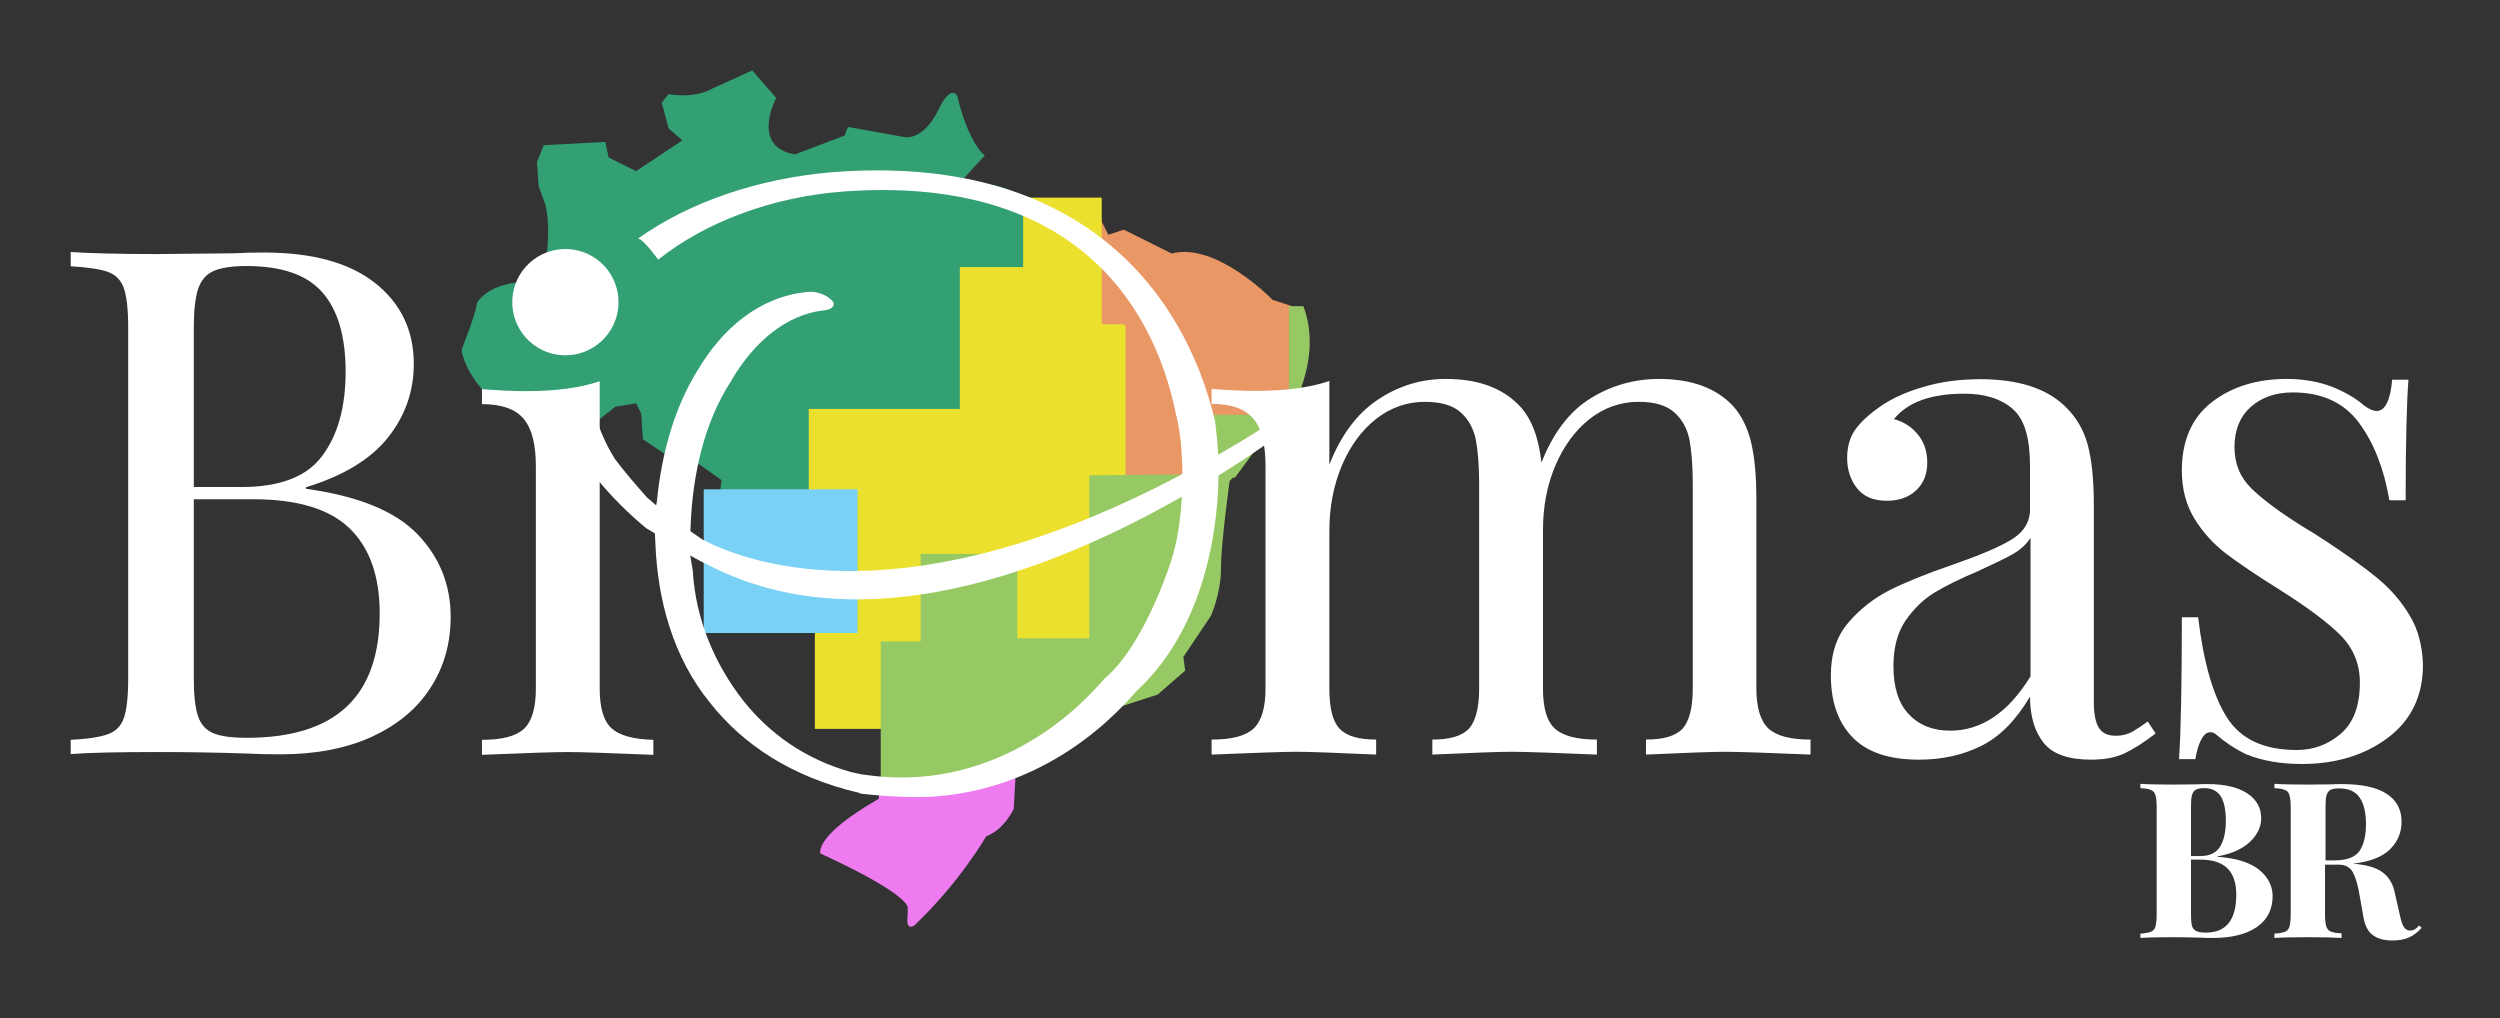
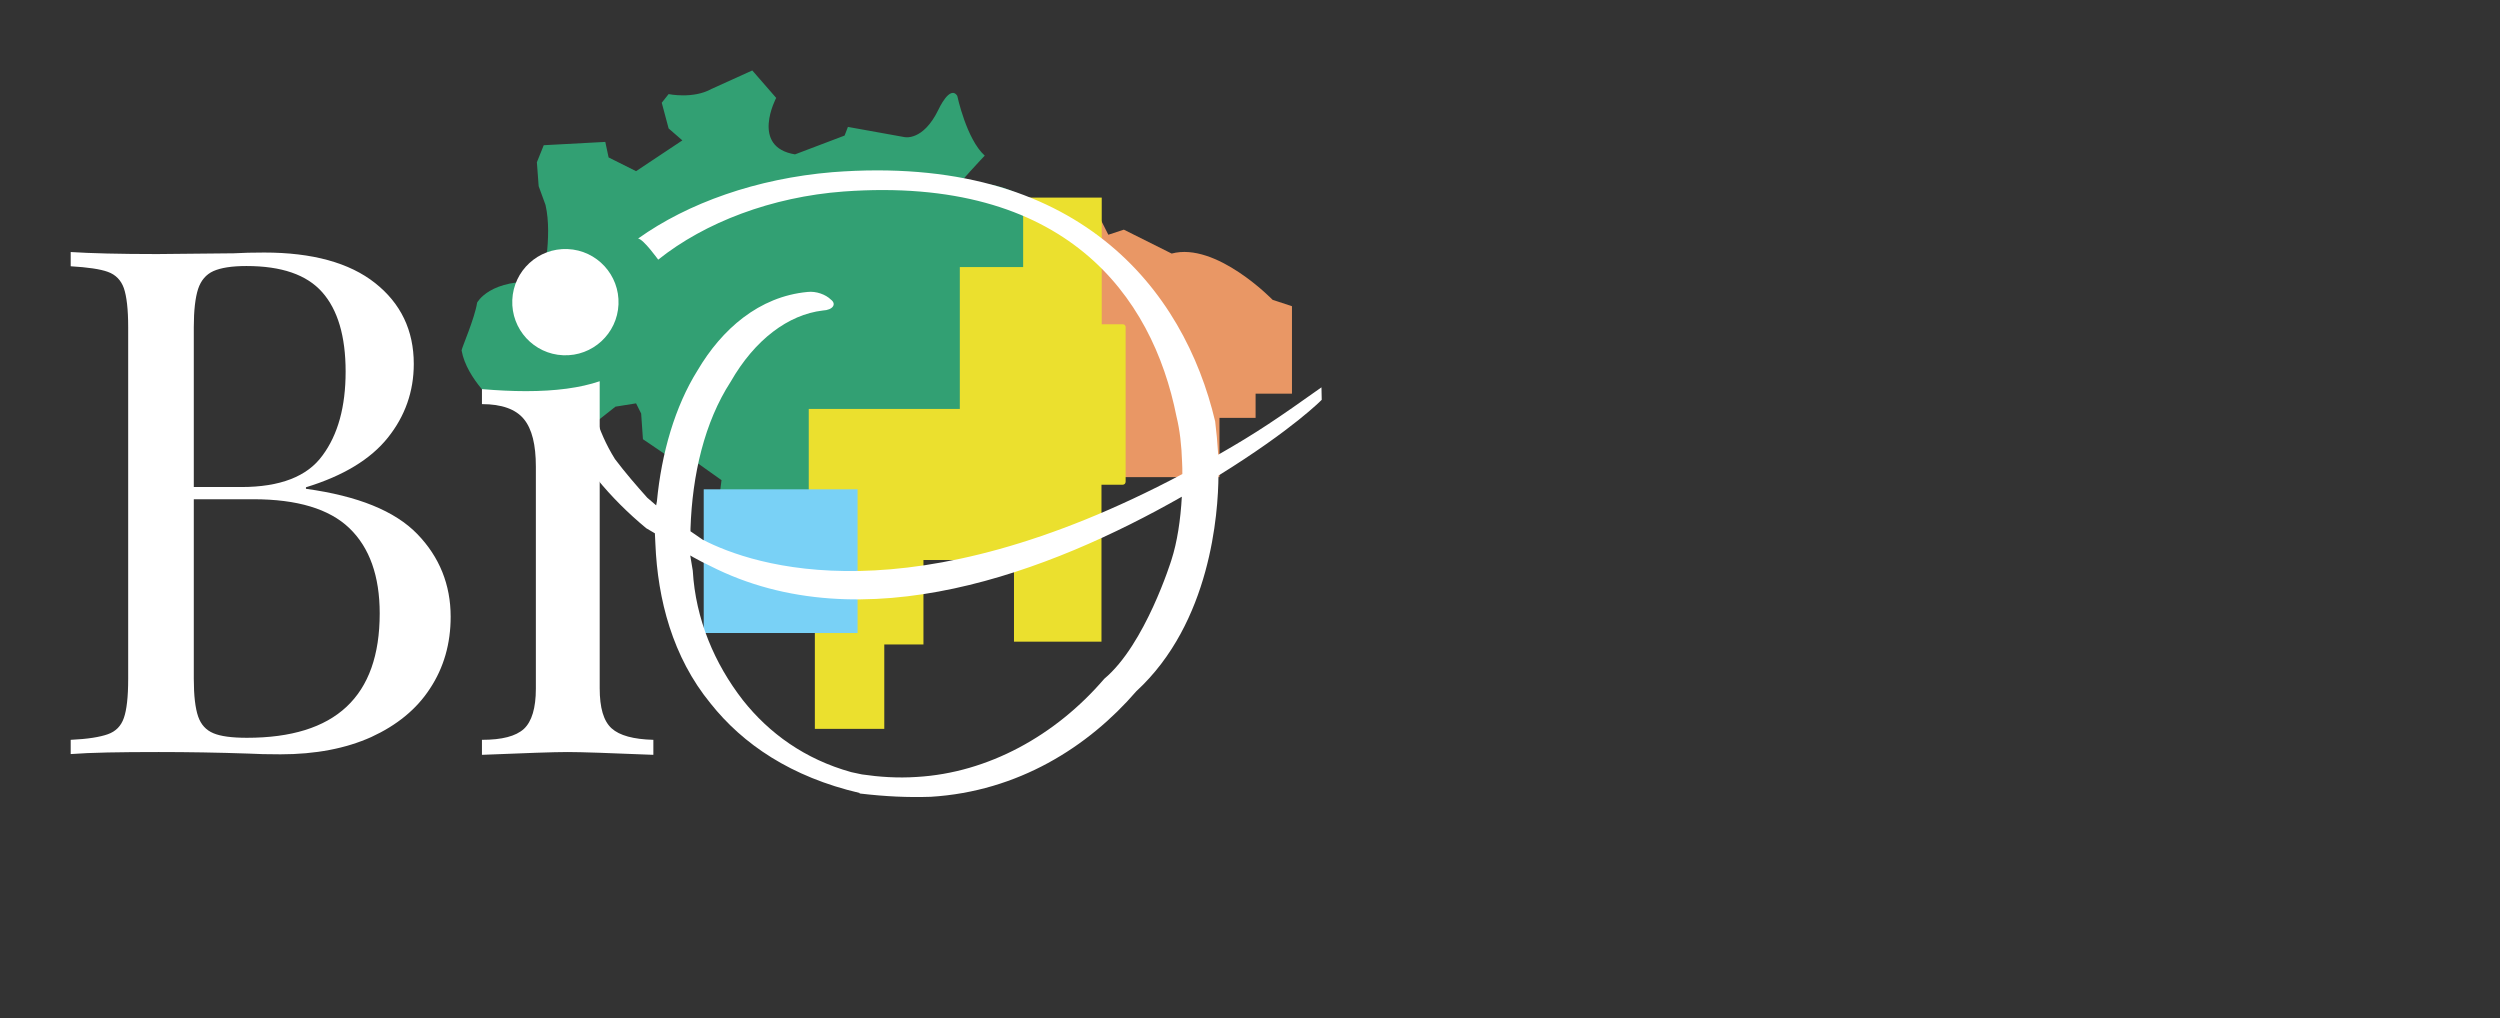
<svg xmlns="http://www.w3.org/2000/svg" version="1.1" id="fundo_claro_00000125603377930388683730000014030943572400877198_" x="0px" y="0px" viewBox="0 0 983 400.3" style="enable-background:new 0 0 983 400.3;" xml:space="preserve">
  <rect x="0" y="0" width="983" height="400.3" fill="#333333" stroke="none" />
  <style type="text/css"> .st0{fill:#EE7BF0;} .st1{fill:#E99765;} .st2{fill:#32A073;} .st3{fill:#EBE02E;} .st4{fill:#96C964;} .st5{fill:#79D1F6;} .st6{fill:#FFFFFF;} </style>
  <g id="mapa_00000183243577082546082940000015666127275073010577_">
    <g id="Forma_3">
      <g>
-         <path class="st0" d="M346.2,306l-0.7,8.1c-25.8,14.8-22.9,21.5-22.9,21.5c36.5,16.8,34.3,21.5,34.3,21.5v2.7 c-0.9,6.9,2.7,4,2.7,4c17.9-17,28.2-35,28.2-35c7.2-2.7,10.8-10.8,10.8-10.8l0.7-12.7L346.2,306z" />
-       </g>
+         </g>
    </g>
    <g id="Forma_2_copiar">
      <g>
        <path class="st1" d="M500.4,117.9c0,0-22.2-22.9-39.7-18.2l-18.8-9.4l-6.1,2l-3.4-6.7l-4.7-2.7v104.7h51.8v-23.3h14.2v-9.5H508 v-34.4L500.4,117.9z" />
      </g>
    </g>
    <g id="Forma_4">
      <g>
        <path class="st2" d="M381.4,75.1c0,0-6.3,1.6-6.1,0c0.2-1.6,11.9-13.9,11.9-13.9c-7.2-6.5-10.8-23.5-10.8-23.5 c-2.9-4.5-7.4,5.4-7.4,5.4c-6.1,12.6-13.4,10.8-13.4,10.8l-22.2-4l-1.3,3.4l-19.5,7.4c-17.7-2.9-7.4-22.2-7.4-22.2l-9.4-10.8 L279.7,35c-7.2,4-16.8,2-16.8,2l-2.7,3.4l2.7,10.1l5.4,4.7l-18.2,12.1l-10.8-5.4l-1.3-6.1l-24.2,1.3l-2.7,6.7l0.7,9.4l2.7,7.4 c2.9,12.6-1.3,30.3-1.3,30.3c-20.6-1.6-25.6,8.1-25.6,8.1c-0.9,6.1-6.1,17.9-6.1,18.8c2,11.4,14.1,21.5,14.1,21.5h7.4l4.7-4.7 l2.7,14.1l14.1,0.7l4.7-3.4l3.4,1.3l9.4-7.4l8.1-1.3l2,4l0.7,10.1l12.8,8.7l6.7-0.7l11.4,8.1l-0.7,5.4l37.4-0.3V162h58.2v-55.8 h25.5V78C384.1,67.5,381.4,75.1,381.4,75.1z" />
      </g>
    </g>
    <g id="Retângulo_9">
      <g>
        <path class="st3" d="M441.5,127.5h-8.3V77.7h-30.9V105h-24.9v55.8H318V194h11.9v53.4h-9.5v39.2h27.3v-33.2h15.4v-33.2h35.6v32.1 h34.4v-61.7h8.3c0.7,0,1.2-0.5,1.2-1.2v-60.6C442.7,128.1,442.2,127.5,441.5,127.5z" />
      </g>
    </g>
    <g id="Forma_1">
      <g>
-         <path class="st4" d="M512.5,120.4l-5.7,0v34.4h-13.1v8.3h-18.3l2.8,23.3l-49.9,0.5V251H400v-33.2h-38v34.4h-15.7v54.4l53.1-1.7 l24.9-17.2L437,279l18.2-5.9l10.8-9.4l-0.7-5.4l10.8-16.1c0,0,4-8.7,4-18.8s3.4-34.3,3.4-34.3l1.3-1.3h0.8l18.8-25.6l4-2.7 C508.4,159.4,519.9,140.2,512.5,120.4z" />
-       </g>
+         </g>
    </g>
    <g id="Retângulo_2">
      <g>
        <rect x="276.7" y="192.4" class="st5" width="60.5" height="56.5" />
      </g>
    </g>
  </g>
  <g id="textos_00000146478635166925217200000008363499545922842528_">
    <g id="Bi_copiar">
      <g>
        <path class="st6" d="M120.3,192.2v-0.6c14.7-4.5,25.4-11,32.2-19.5c6.8-8.5,10.2-18.2,10.2-29c0-13.2-5.1-23.8-15.2-31.8 c-10.1-8-24.7-12-43.6-12c-4.5,0-8.5,0.1-12,0.3l-30.1,0.3c-14.9,0-26.2-0.3-34-0.8v5.6c6.7,0.4,11.6,1.1,14.6,2.2 c3.1,1.1,5.2,3.3,6.3,6.4c1.1,3.2,1.7,8.3,1.7,15.3V267c0,7.1-0.6,12.2-1.7,15.3c-1.1,3.2-3.2,5.3-6.3,6.4 c-3.1,1.1-7.9,1.9-14.6,2.2v5.6c7.8-0.6,19.3-0.8,34.6-0.8c11.5,0,23.2,0.2,35.1,0.6c3.5,0.2,7.8,0.3,12.8,0.3 c13.8,0,25.7-2.3,35.7-6.8c10-4.6,17.8-10.9,23.1-19.1c5.4-8.2,8.1-17.6,8.1-28.2c0-12.6-4.4-23.5-13.1-32.5 C155.3,200.9,140.7,195,120.3,192.2z M76.2,128.7c0-6.7,0.6-11.7,1.7-15.1c1.1-3.3,3.1-5.7,6-7c2.9-1.3,7.2-2,13-2 c13.8,0,23.7,3.4,29.8,10.3c6.1,6.9,9.2,17.3,9.2,31.2c0,13.8-3,24.8-9.1,33c-6,8.3-16.7,12.4-31.9,12.4H76.2V128.7z M97.1,290.1 c-6,0-10.4-0.6-13.2-1.8c-2.9-1.2-4.9-3.4-6-6.6c-1.1-3.2-1.7-8.1-1.7-14.8v-70.6h23.4c17.3,0,29.9,3.8,37.8,11.4 c7.9,7.6,11.9,18.8,11.9,33.5C149.3,273.9,131.9,290.1,97.1,290.1z M240.5,286.4c-3.2-2.9-4.7-8.1-4.7-15.8V149.9 c-7.6,2.6-17.3,3.9-29,3.9c-5.6,0-11.3-0.3-17.3-0.8v5.9c7.8,0,13.3,2,16.5,5.9c3.2,3.9,4.7,10.1,4.7,18.7v87.3 c0,7.6-1.6,12.9-4.7,15.8c-3.2,2.9-8.6,4.3-16.5,4.3v5.9c17.1-0.7,28.3-1.1,33.7-1.1c5.4,0,16.6,0.4,33.7,1.1v-5.9 C249.1,290.7,243.6,289.2,240.5,286.4z" />
      </g>
    </g>
    <g id="Elipse_2_copiar">
      <g>
        <ellipse transform="matrix(4.155888e-02 -0.999 0.999 4.155888e-02 94.393 335.951)" class="st6" cx="222.3" cy="118.8" rx="20.9" ry="20.9" />
      </g>
    </g>
    <g id="mas_copiar">
      <g>
-         <path class="st6" d="M690.6,270.6v-74.5c0-9.1-0.7-16.5-2.1-22.3c-1.4-5.8-3.8-10.5-7.1-14.2c-6.7-7.1-16.4-10.6-29-10.6 c-9.9,0-18.9,2.6-27.1,7.7c-8.2,5.1-14.6,13.5-19.2,25.2c-1.1-10-4-17.5-8.6-22.3c-6.7-7.1-16.4-10.6-29-10.6 c-9.7,0-18.6,2.7-26.8,8.2c-8.2,5.5-14.5,14-19,25.5v-32.9c-7.6,2.6-17.3,3.9-29,3.9c-5.6,0-11.3-0.3-17.3-0.8v5.9 c7.8,0,13.3,2,16.5,5.9c3.2,3.9,4.7,10.1,4.7,18.7v87.3c0,7.6-1.6,12.9-4.7,15.8c-3.2,2.9-8.6,4.3-16.5,4.3v5.9 c17.1-0.7,28.3-1.1,33.5-1.1c5.2,0,15.6,0.4,31.2,1.1v-5.9c-6.9,0-11.7-1.4-14.4-4.3c-2.7-2.9-4-8.1-4-15.8v-61.9 c0-9.3,1.6-17.8,4.9-25.7c3.3-7.8,7.8-13.9,13.5-18.4c5.8-4.5,12.2-6.7,19.2-6.7c6.3,0,11,1.4,14.1,4.2c3.1,2.8,5,6.4,5.9,10.7 c0.8,4.4,1.3,10.1,1.3,17.2v80.6c0,7.6-1.4,12.9-4,15.8c-2.7,2.9-7.5,4.3-14.4,4.3v5.9c15.6-0.7,26-1.1,31.2-1.1 c5.2,0,16.4,0.4,33.5,1.1v-5.9c-7.8,0-13.3-1.4-16.5-4.3c-3.2-2.9-4.7-8.1-4.7-15.8v-62.2c0-9.3,1.6-17.8,4.9-25.5 c3.3-7.7,7.8-13.8,13.5-18.3c5.8-4.5,12.2-6.7,19.2-6.7c6.3,0,11,1.4,14.1,4.2s5,6.4,5.9,10.7c0.8,4.4,1.3,10.1,1.3,17.2v80.6 c0,7.6-1.4,12.9-4,15.8c-2.7,2.9-7.5,4.3-14.4,4.3v5.9c15.6-0.7,26-1.1,31.2-1.1c5.2,0,16.4,0.4,33.5,1.1v-5.9 c-7.8,0-13.3-1.4-16.5-4.3C692.2,283.5,690.6,278.2,690.6,270.6z M838.3,287.8c-2,1-4,1.5-6.3,1.5c-3.2,0-5.4-1-6.7-3.1 c-1.3-2-2-5.4-2-10v-77.5c0-9.9-0.8-17.8-2.4-23.8c-1.6-6-4.7-11.2-9.3-15.5c-7.4-6.9-18.4-10.3-32.9-10.3 c-8.2,0-15.7,1-22.6,3.1c-6.9,2-12.5,4.6-17,7.8c-4.3,3-7.5,6-9.6,8.9c-2.1,3-3.2,6.7-3.2,11.2c0,4.6,1.3,8.6,3.9,11.9 c2.6,3.3,6.5,4.9,11.7,4.9c4.6,0,8.5-1.3,11.4-4c3-2.7,4.5-6.4,4.5-11c0-4.5-1.3-8.2-3.8-11.2c-2.5-3-5.6-4.9-9.3-5.9 c5.4-6.7,14.6-10,27.6-10c8.2,0,14.5,2,19.1,6c4.6,4,6.8,11.4,6.8,22.2v17.3c0,5-2.5,9-7.5,12c-5,3-12.7,6.2-23.1,9.8 c-10.2,3.5-18.5,6.9-24.7,10c-6.2,3.2-11.6,7.4-16.2,12.8c-4.6,5.4-6.8,12.3-6.8,20.6c0,10.4,2.8,18.5,8.5,24.4 c5.7,5.9,14.4,8.8,26.1,8.8c9.1,0,17.3-1.8,24.5-5.4c7.3-3.6,13.7-10.1,19.2-19.4c0,7.6,1.8,13.7,5.3,18.1 c3.5,4.5,9.8,6.7,18.7,6.7c5.2,0,9.5-0.8,13-2.4c3.4-1.6,7.6-4.2,12.4-7.9l-3.1-4.7C842.3,285.3,840.2,286.7,838.3,287.8z M798.3,266.1c-8.7,14.1-19.2,21.2-31.5,21.2c-6.7,0-12.1-2.1-16.2-6.4c-4.1-4.3-6.1-10.6-6.1-19c0-7.3,1.6-13.2,4.7-17.8 c3.2-4.6,6.9-8.3,11.3-11c4.4-2.7,10.1-5.5,17.2-8.5c6.1-2.8,10.7-5,13.7-6.7c3-1.7,5.3-3.8,7-6.4V266.1z M947.6,242.2 c-3.3-5.6-7.5-10.5-12.7-14.8c-5.2-4.3-12.1-9.2-20.6-14.8c-3.3-2.2-5.9-3.8-7.5-4.7c-9.9-6.1-17-11.4-21.5-15.8 c-4.5-4.4-6.7-9.8-6.7-16.3c0-6.7,2.1-11.9,6.4-15.8c4.3-3.8,9.8-5.7,16.5-5.7c11.5,0,20.2,4,26.1,12c5.9,8,9.8,18.1,11.9,30.4 h6.4c0-22.5,0.4-38.3,1.1-47.4h-6.4c-0.7,8.2-2.8,12.3-6.1,12.3c-1.3,0-3-0.7-5-2.2c-3.2-2.8-7.3-5.2-12.5-7.3 c-5.2-2-11.2-3.1-17.8-3.1c-11.9,0-21.8,3.1-29.6,9.2c-7.8,6.1-11.7,15.1-11.7,26.8c0,7.3,1.7,13.6,5,19 c3.3,5.4,7.5,9.9,12.4,13.7c4.9,3.7,11.9,8.5,21.1,14.2c11.2,7.1,19.2,13.1,24.1,18.1c4.9,5,7.4,11.2,7.4,18.4 c0,9.1-2.5,15.8-7.5,20.1c-5,4.3-10.8,6.4-17.3,6.4c-13,0-22.2-4.3-27.6-13c-5.4-8.6-9.1-21.7-11.2-39.2h-6.4 c0,26.6-0.4,45.2-1.1,55.8h6.4c0.6-3.3,1.3-5.9,2.4-7.8c1-1.9,2.2-2.8,3.5-2.8c0.9,0,1.8,0.4,2.5,1.1c3.5,3,7.3,5.5,11.4,7.5 c6.3,2.6,13.7,3.9,22,3.9c13.4,0,24.7-3.4,33.9-10.3c9.2-6.9,13.8-16.5,13.8-28.7C952.5,254.2,950.9,247.7,947.6,242.2z" />
-       </g>
+         </g>
    </g>
    <g id="Forma_55">
      <g>
        <path class="st6" d="M519.6,152.3c-17.2,12.2-25.2,17.7-40.6,26.5c-0.3-4.7-0.7-9.2-1.2-13.1c-12.2-51.7-53.9-105.5-150.5-98 c-29.8,2.5-56.8,12.1-76.4,26.1c2.1,0.2,7.9,8.3,7.9,8.3c18.4-14.7,44.7-24.7,72.9-26.8c86.8-6.3,121.4,40.6,130.9,88.5 c1.3,5.2,2,11.5,2.2,18c0.1,1.5,0.1,3,0.1,4.6c-107,56.8-168.5,36.2-188.6,25.8l-4.8-3.3l0-1c0.7-21.3,5.5-41.9,15.8-57.8 c9.5-16.6,22.7-26.4,36.2-28c4.1-0.2,5.5-2.6,3.2-4.3c-2-2-5.8-3.4-9.2-3c-19.1,1.8-33.7,14.7-43.2,30.8 c-8.9,14.2-14.2,32.6-16,51.5l-0.3,1.6l-3.5-3c-4.3-4.8-8.7-9.9-12.7-15.2c-3.6-5.8-6.1-11.6-7.7-17.2l-11.9,2.7 c1.6,4.7,4,9.5,7.1,14.3c1.6,2.8,4,5.1,5.2,7.7c6,7.4,12.6,13.9,19.6,19.7l3.4,2l0.2,4.2c0.9,21.7,6.7,44.4,21.7,62.7 c12.7,16,31.6,28.9,58.6,35.2l0,0.2c10.2,1.2,18.9,1.6,28,1.3c34.2-2.1,61.8-19.5,80.8-41.5c29.3-27,32.2-70.1,32.3-84.8 c29.5-18.3,40.6-29.8,40.6-29.8L519.6,152.3z M460.6,220.2c0,0-10.3,33.3-26.4,46.7c-19.1,22.3-45.7,37-73.8,38.6 c-7.5,0.5-14.7,0-21.5-1l-4.2-0.9c-18.3-5.1-32.3-15.3-42.6-28.3c-11.1-14.3-18.6-31.8-19.7-50.9l-1-6l1.2,0.7 c2.1,1.2,4.3,2.3,6.6,3.4c60,30.6,133.9,2.2,185.5-27.2C464.2,204.3,462.9,213.1,460.6,220.2z" />
      </g>
    </g>
    <g id="BR_copiar">
      <g>
-         <path class="st6" d="M888.3,342c-3.5-2.8-8.9-4.6-16.3-5.1v-0.2c5.6-1,9.9-3,12.8-5.8c2.9-2.8,4.3-5.9,4.3-9.2 c0-4-1.8-7.3-5.4-9.7c-3.6-2.4-8.8-3.7-15.7-3.7c-1.5,0-2.8,0-3.9,0.1l-9.5,0.1c-5.8,0-10.1-0.1-13-0.3v1.7 c1.9,0.1,3.3,0.3,4.1,0.7c0.9,0.3,1.5,1,1.8,2c0.3,1,0.5,2.5,0.5,4.7v42.4c0,2.2-0.2,3.7-0.5,4.7c-0.3,1-0.9,1.6-1.8,2 c-0.9,0.3-2.3,0.6-4.1,0.7v1.7c2.9-0.2,7.3-0.3,13.2-0.3c3.6,0,7.3,0.1,11,0.2c1.1,0.1,2.5,0.1,4.2,0.1c7.4,0,13.2-1.4,17.4-4.3 c4.2-2.9,6.2-7,6.2-12.3C893.5,348.2,891.8,344.9,888.3,342z M861.5,317.2c0-2.1,0.1-3.6,0.4-4.6c0.3-1,0.8-1.7,1.5-2.1 c0.7-0.4,1.8-0.6,3.4-0.6c2.9,0,5,1.1,6.4,3.2c1.3,2.1,2,5.3,2,9.6c0,4.2-0.7,7.6-2.2,10.1c-1.5,2.5-4.1,3.8-7.8,3.8h-3.7V317.2z M867.4,366.7c-1.7,0-3-0.2-3.8-0.6c-0.8-0.4-1.4-1-1.7-2c-0.3-1-0.4-2.5-0.4-4.5V338h3.6c4.9,0,8.5,1.2,10.8,3.5 c2.3,2.3,3.4,5.8,3.4,10.3C879.3,361.7,875.3,366.7,867.4,366.7z M951.2,363.9c-0.6,0.7-1.2,1.2-1.7,1.5 c-0.5,0.3-1.1,0.5-1.8,0.5c-1.1,0-1.9-0.5-2.5-1.4c-0.6-0.9-1.1-2.5-1.6-4.8l-2-8.8c-0.7-3.5-2.4-6.2-4.9-8 c-2.5-1.8-6.3-2.9-11.5-3.3c6.8-0.8,11.7-2.7,14.7-5.8c3-3.1,4.4-6.6,4.4-10.7c0-4.8-2-8.5-5.9-11c-4-2.6-9.9-3.8-17.7-3.8 c-1.5,0-2.8,0-3.9,0.1l-9.5,0.1c-5.8,0-10.1-0.1-13-0.3v1.7c1.9,0.1,3.3,0.3,4.1,0.7c0.9,0.3,1.5,1,1.8,2c0.3,1,0.5,2.5,0.5,4.7 v42.4c0,2.2-0.2,3.7-0.5,4.7c-0.3,1-0.9,1.6-1.8,2c-0.9,0.3-2.3,0.6-4.1,0.7v1.7c2.9-0.2,7.4-0.3,13.5-0.3 c5.5,0,9.8,0.1,12.9,0.3V367c-1.9-0.1-3.3-0.3-4.2-0.7c-0.9-0.3-1.4-1-1.8-2c-0.3-1-0.5-2.5-0.5-4.7V340h5.6c2.4,0,4.2,1,5.3,2.9 c1.1,2,2,5,2.7,9.2l1.5,8.5c0.6,3.4,1.8,5.7,3.7,7.1c1.9,1.4,4.5,2.1,7.8,2.1c2.5,0,4.6-0.4,6.4-1.2c1.8-0.8,3.4-2,5-3.8 L951.2,363.9z M918.1,338.3h-3.7v-21c0-2.1,0.1-3.6,0.4-4.6c0.3-1,0.8-1.7,1.5-2.1c0.7-0.4,1.8-0.6,3.4-0.6 c3.8,0,6.5,1.2,8.1,3.6c1.7,2.4,2.5,5.9,2.5,10.6c0,4.5-0.9,8-2.6,10.5C926,337,922.8,338.3,918.1,338.3z" />
-       </g>
+         </g>
    </g>
  </g>
</svg>